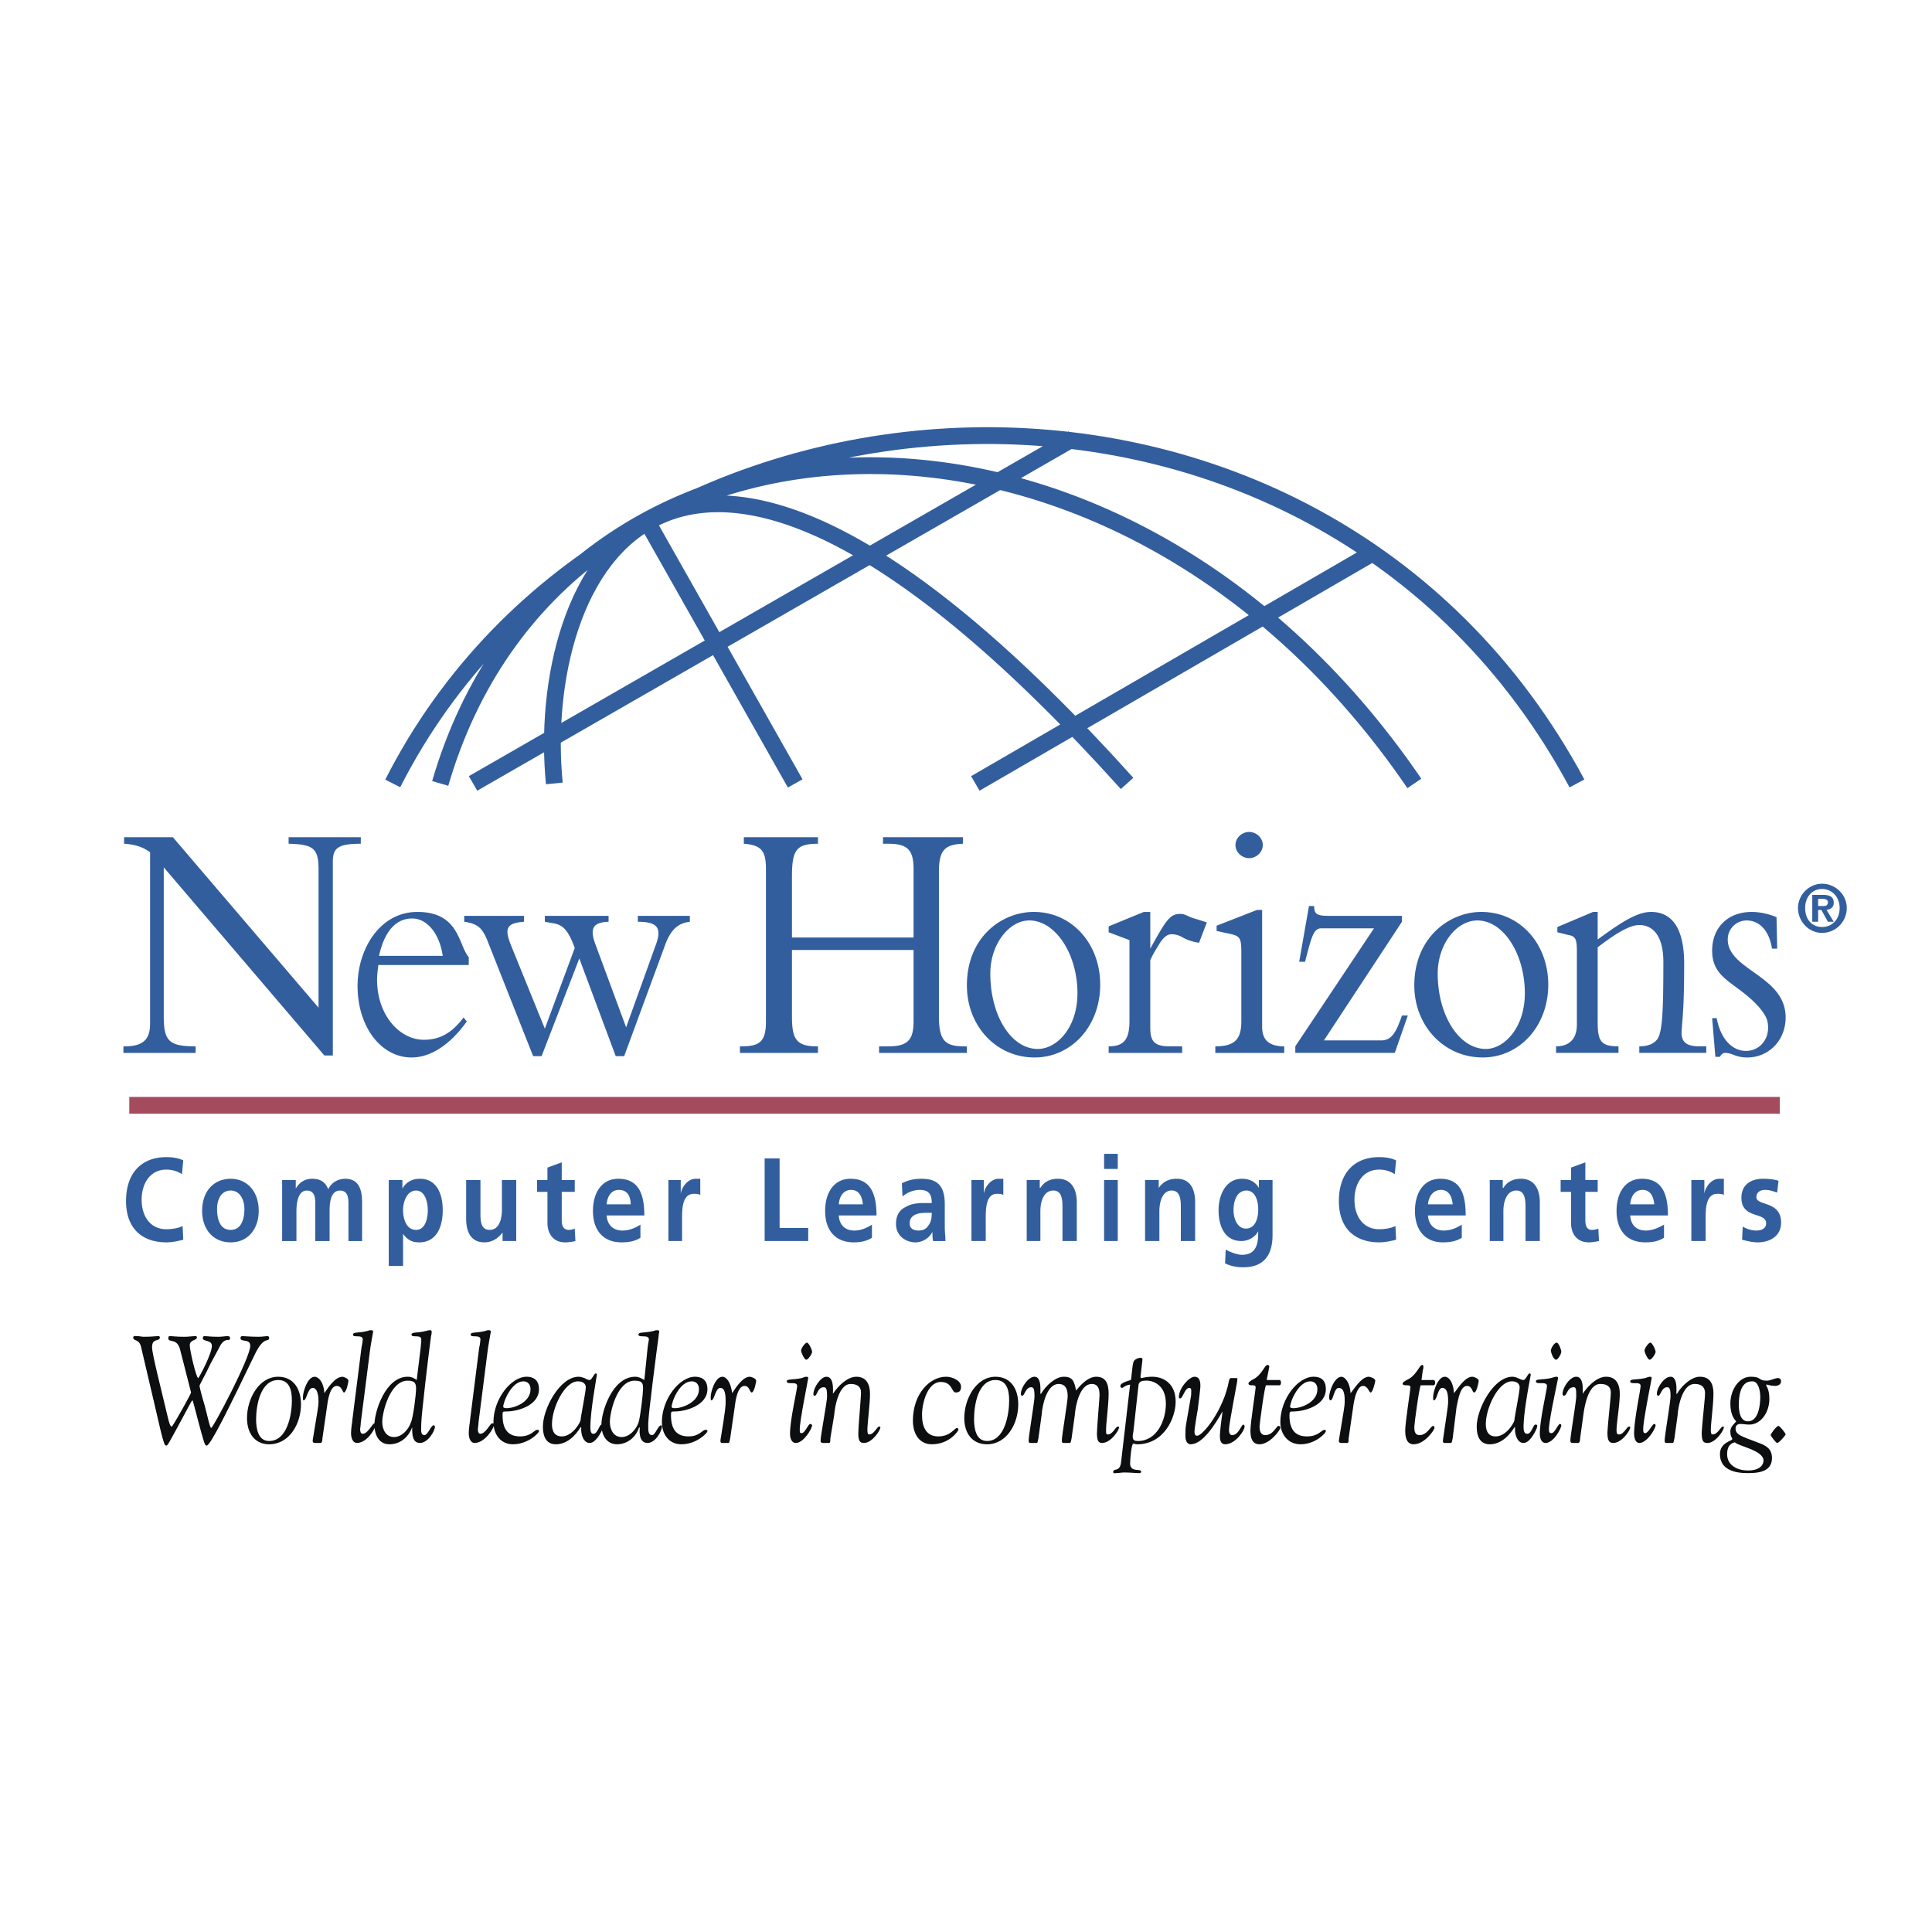
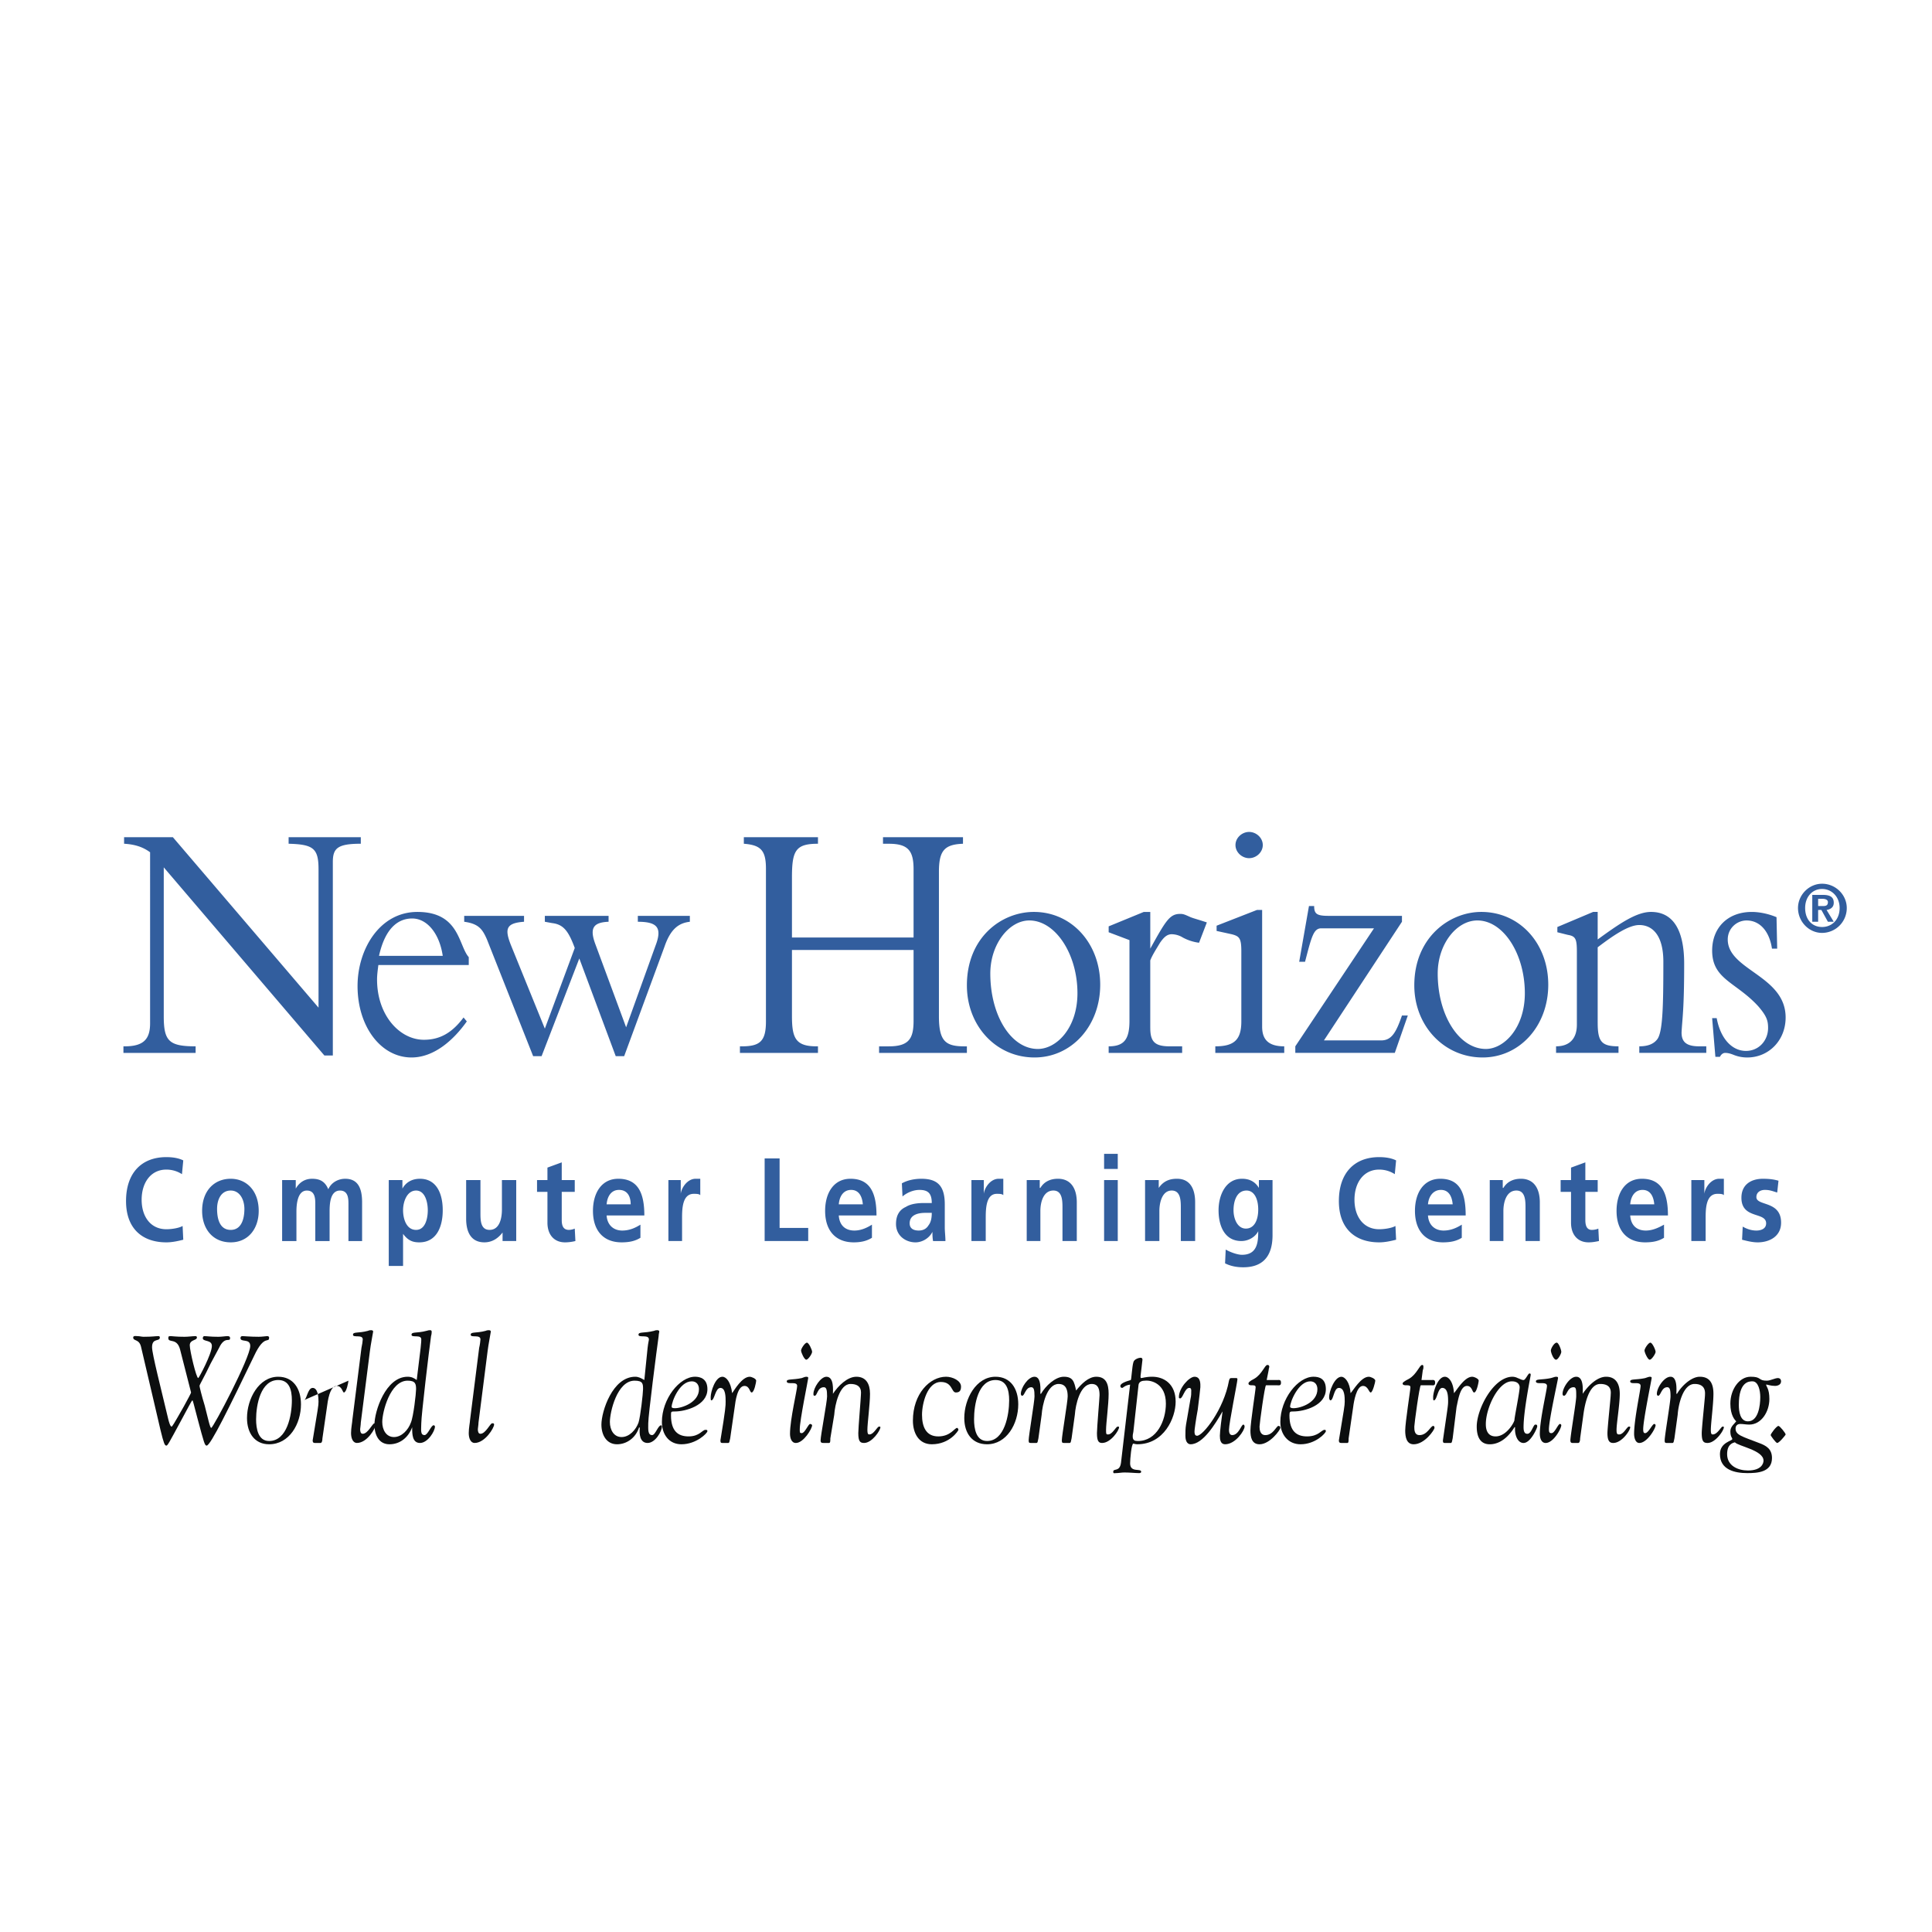
<svg xmlns="http://www.w3.org/2000/svg" width="2500" height="2500" viewBox="0 0 192.756 192.756">
  <path fill-rule="evenodd" clip-rule="evenodd" fill="#fff" d="M0 0h192.756v192.756H0V0z" />
-   <path fill="none" stroke="#a54b5e" stroke-width="1.676" stroke-miterlimit="2.613" d="M12.899 110.279H177.57" />
-   <path d="M39.184 78.163c22.394-44.154 92.179-48.338 118.15 0m-113.413 0c11.797-40.626 67.253-43.89 97.19 0m-85.804 0c-1.998-20.058 11.082-51.205 57.142 0m-65.254 0l59.848-34.405m-9.734 34.405l39.709-23.024m-72.473-3.14l14.793 26.164" fill="none" stroke="#325e9e" stroke-width="1.676" stroke-miterlimit="2.613" />
  <path d="M32.364 105.307L16.338 86.535v14.848c0 2.486.519 3.01 3.179 3.01v.654h-7.202v-.654h.13c1.882 0 2.53-.721 2.53-2.289V85.031c-.713-.523-1.492-.785-2.595-.851v-.654h4.866l14.534 17.007V86.731c0-2.093-.519-2.486-2.985-2.551v-.654h7.202v.654c-2.335 0-2.79.458-2.79 1.832v19.295h-.843zM37.814 95.366c.713-3.206 2.271-3.729 3.309-3.729 1.492 0 2.725 1.505 3.05 3.729h-6.359zm8.954.915v-.785c-1.038-1.177-.909-4.513-5.125-4.513-3.764 0-5.97 3.729-5.97 7.392 0 4.055 2.336 7.129 5.385 7.129 2.271 0 4.218-1.766 5.515-3.598l-.324-.393c-1.168 1.57-2.401 2.225-3.958 2.225-2.4 0-4.672-2.42-4.672-6.018 0-.459.065-.916.13-1.439h9.019zM61.431 105.373l-3.633-9.746-3.763 9.746h-.843L48.584 93.73c-.455-1.046-.844-1.57-2.271-1.766v-.588h5.97v.588c-1.817.131-1.947.72-1.298 2.355l3.374 8.308 2.984-8.046c-.649-1.766-1.168-2.355-2.271-2.486l-.713-.131v-.588h6.358v.588c-1.492.065-1.947.589-1.298 2.29l3.049 8.241 2.92-8.11c.713-1.832.195-2.42-1.752-2.42v-.588h5.19v.588c-1.167.131-1.946.785-2.53 2.486l-4.023 10.923h-.842v-.001zM79.014 94.777v6.606c0 2.225.389 3.01 2.466 3.01h.129v.654h-7.786v-.654h.195c1.817 0 2.401-.523 2.401-2.486v-15.24c0-1.832-.519-2.355-2.206-2.486v-.654h7.396v.654c-2.206 0-2.595.654-2.595 3.336v6.018h12.133v-6.802c0-1.832-.52-2.551-2.466-2.551h-.584v-.654h7.98v.654c-1.882.065-2.4.72-2.4 2.812v14.39c0 2.486.648 3.01 2.53 3.01h.26v.654h-8.76v-.654h.974c2.011 0 2.466-.785 2.466-2.551v-7.065H79.014v-.001zM98.803 97.131c0-2.942 1.881-5.297 3.893-5.297 2.596 0 4.801 3.336 4.801 7.26 0 3.467-2.076 5.561-3.957 5.561-2.661-.001-4.737-3.337-4.737-7.524zm-2.336 1.178c0 4.055 2.919 7.195 6.748 7.195 3.697 0 6.553-3.141 6.553-7.26 0-4.122-2.855-7.261-6.617-7.261-3.245 0-6.684 2.551-6.684 7.326zM114.764 102.561c0 1.373.453 1.832 1.947 1.832h1.232v.654h-7.332v-.654c1.557 0 2.076-.721 2.076-2.551v-8.046l-2.076-.785v-.588l3.504-1.439h.648v3.663c1.557-2.812 1.947-3.467 2.984-3.467.324 0 .455.065 1.037.327.326.13.844.261 1.623.523l-.779 2.028a4.627 4.627 0 0 1-1.621-.523 2.174 2.174 0 0 0-1.104-.327c-.52 0-.844.393-1.168.851-.389.654-.777 1.243-.973 1.766v6.736h.002zM125.924 102.43c0 1.242.584 1.963 2.205 1.963v.654h-6.877v-.654c1.881 0 2.596-.654 2.596-2.486v-6.999c0-1.309-.195-1.504-.973-1.701l-1.494-.327v-.523l4.023-1.57h.52v11.643zm-1.299-19.427c.715 0 1.363.588 1.363 1.308s-.648 1.309-1.363 1.309c-.713 0-1.361-.589-1.361-1.309s.648-1.308 1.361-1.308zM129.232 104.393l7.852-11.775h-5.256c-.779 0-.975.851-1.623 3.336h-.584l.975-5.56h.518c0 .785.26.981 1.428.981h7.332v.588l-7.785 11.839h5.709c1.037 0 1.492-.785 2.076-2.484h.584l-1.299 3.729h-9.926v-.654h-.001zM143.441 97.131c0-2.942 1.881-5.297 3.957-5.297 2.596 0 4.736 3.336 4.736 7.26 0 3.467-2.076 5.561-3.893 5.561-2.659-.001-4.8-3.337-4.8-7.524zm-2.336 1.178c0 4.055 2.984 7.195 6.812 7.195 3.699 0 6.553-3.141 6.553-7.26 0-4.122-2.854-7.261-6.682-7.261-3.179 0-6.683 2.551-6.683 7.326zM159.402 102.037c0 1.896.389 2.355 2.076 2.355v.654h-6.229v-.654c1.363 0 2.076-.785 2.076-2.16v-7.259c0-1.309-.129-1.57-.908-1.701l-1.039-.261v-.523l3.57-1.505h.453v2.747c2.076-1.505 3.828-2.747 5.32-2.747 2.141 0 3.309 1.701 3.309 5.167 0 4.645-.193 5.494-.26 6.867 0 .916.455 1.375 1.752 1.375h.715v.654h-6.684v-.654c.908 0 1.428-.262 1.752-.654.584-.654.648-3.205.648-7.785 0-2.747-1.168-3.663-2.4-3.663-1.037 0-2.529.981-4.152 2.224v7.523h.001zM171.275 101.58c.389 2.092 1.559 3.27 2.92 3.27 1.297 0 2.207-1.047 2.207-2.289 0-.719-.131-1.178-.975-2.158-2.205-2.42-4.605-2.682-4.605-5.56 0-2.29 1.557-3.859 3.957-3.859.779 0 1.688.196 2.465.523l.066 3.14h-.52c-.26-1.766-1.232-2.812-2.531-2.812-.973 0-1.881.784-1.881 1.896 0 3.075 5.775 3.598 5.775 7.784 0 2.289-1.688 3.99-3.828 3.99-.584 0-1.039-.131-1.363-.262s-.584-.195-.844-.195c-.195 0-.389.129-.52.393h-.453l-.324-3.859h.454v-.002zM18.285 123.688c-.52.131-1.104.262-1.688.262-2.335 0-4.022-1.309-4.022-4.121s1.557-4.383 4.022-4.383c.52 0 1.168.066 1.688.328l-.13 1.373a2.863 2.863 0 0 0-1.558-.457c-1.557 0-2.465 1.309-2.465 3.008 0 1.701.908 2.943 2.465 2.943.584 0 1.298-.131 1.622-.326l.066 1.373zM21.658 120.613c0-.916.389-1.832 1.363-1.832.908 0 1.362.916 1.362 1.832 0 1.047-.324 2.094-1.362 2.094-1.104 0-1.363-1.113-1.363-2.094zm-1.492.198c0 1.766 1.039 3.139 2.855 3.139 1.751 0 2.79-1.373 2.79-3.139 0-2.029-1.233-3.205-2.79-3.205-1.622-.001-2.855 1.175-2.855 3.205zM28.146 117.734h1.362v.852c.455-.785 1.103-.98 1.623-.98.778 0 1.297.262 1.622 1.047.324-.721 1.039-1.047 1.687-1.047 1.297 0 1.687.98 1.687 2.354v3.859h-1.362v-3.662c0-.523 0-1.375-.843-1.375-.973 0-1.038 1.309-1.038 2.094v2.943h-1.427v-3.662c0-.523 0-1.375-.844-1.375-.908 0-1.038 1.309-1.038 2.094v2.943h-1.427v-6.085h-.002zM41.512 118.781c.908 0 1.168 1.178 1.168 1.963 0 .85-.26 1.963-1.168 1.963-.973 0-1.298-1.113-1.298-1.963s.39-1.963 1.298-1.963zm-2.725 7.524h1.427V123.1c.519.719 1.038.85 1.622.85 1.687 0 2.336-1.504 2.336-3.205s-.649-3.139-2.271-3.139c-.844 0-1.427.393-1.752.98v-.852h-1.362v8.571zM51.504 123.818h-1.363v-.85c-.454.588-1.038.98-1.816.98-1.297 0-1.817-.98-1.817-2.355v-3.859h1.427v3.271c0 .719 0 1.701.909 1.701 1.038 0 1.233-1.242 1.233-2.027v-2.945h1.427v6.084zM54.618 118.912H53.58v-1.178h1.038v-1.242l1.427-.523v1.766h1.298v1.178h-1.298v2.812c0 .523.13.982.714.982.194 0 .454-.066.584-.131l.065 1.242c-.26.066-.649.131-1.038.131-1.103 0-1.752-.785-1.752-1.963v-3.074zM60.522 120.156c.065-.785.455-1.439 1.233-1.439.843 0 1.168.654 1.168 1.439h-2.401zm3.374 2.028c-.519.326-1.103.588-1.816.588-.843 0-1.492-.523-1.558-1.504h3.764c0-2.158-.584-3.662-2.596-3.662-1.687 0-2.53 1.438-2.53 3.205 0 1.961 1.038 3.139 2.855 3.139.779 0 1.362-.131 1.881-.457v-1.309zM66.686 117.734h1.233v1.375c.065-.59.649-1.504 1.492-1.504h.455v1.635c-.13-.131-.39-.131-.649-.131-1.167 0-1.167 1.57-1.167 2.484v2.225h-1.363v-6.084h-.001zM76.289 115.576h1.492v6.934h2.855v1.308h-4.347v-8.242zM83.685 120.156c.065-.785.454-1.439 1.233-1.439s1.103.654 1.167 1.439h-2.4zm3.309 2.028c-.519.326-1.103.588-1.751.588-.909 0-1.493-.523-1.558-1.504h3.763c0-2.158-.584-3.662-2.595-3.662-1.687 0-2.53 1.438-2.53 3.205 0 1.961 1.038 3.139 2.854 3.139.714 0 1.298-.131 1.817-.457v-1.309zM90.757 122.053c0-.916.973-1.047 1.557-1.047h.649c0 .459-.065.916-.325 1.242-.195.328-.519.523-.973.523-.518 0-.908-.195-.908-.718zm-.714-2.682c.454-.393 1.104-.654 1.687-.654.843 0 1.233.326 1.233 1.309h-.779c-.583 0-1.297.064-1.816.393-.584.262-.973.783-.973 1.699 0 1.178.973 1.832 1.946 1.832.649 0 1.362-.393 1.687-1.047 0 .197 0 .59.065.916h1.233c0-.457-.065-.916-.065-1.373v-2.289c0-1.832-.713-2.551-2.335-2.551-.649 0-1.363.129-1.946.457l.063 1.308zM96.921 117.734h1.233v1.375c.064-.59.648-1.504 1.492-1.504h.453v1.635c-.129-.131-.389-.131-.648-.131-1.104 0-1.104 1.57-1.104 2.484v2.225h-1.426v-6.084zM102.436 117.734h1.299v.785h.064c.389-.652 1.037-.914 1.752-.914 1.297 0 1.881.98 1.881 2.354v3.859h-1.428v-3.27c0-.721 0-1.768-.908-1.768-1.037 0-1.297 1.244-1.297 2.029v3.008h-1.363v-6.083zM110.156 123.818v-6.084h1.363v6.084h-1.363zm0-7.195v-1.504h1.363v1.504h-1.363zM114.244 117.734h1.363v.785c.453-.652 1.037-.914 1.816-.914 1.297 0 1.816.98 1.816 2.354v3.859h-1.428v-3.27c0-.721 0-1.768-.908-1.768-.973 0-1.232 1.244-1.232 2.029v3.008h-1.428v-6.083h.001zM124.301 122.576c-.844 0-1.232-.982-1.232-1.832 0-.916.324-1.963 1.299-1.963.777 0 1.166.852 1.166 1.898-.001 1.046-.389 1.897-1.233 1.897zm1.299-4.842v.785c-.391-.652-.975-.914-1.688-.914-1.623 0-2.336 1.635-2.336 3.139 0 1.635.648 3.074 2.271 3.074.777 0 1.428-.457 1.686-.98 0 1.047-.064 2.354-1.621 2.354-.455 0-1.168-.26-1.623-.523l-.064 1.375c.65.326 1.297.393 1.816.393 2.336 0 2.92-1.57 2.92-3.205v-5.496H125.6v-.002zM139.289 123.688c-.52.131-1.104.262-1.688.262-2.336 0-4.021-1.309-4.021-4.121s1.557-4.383 4.021-4.383c.52 0 1.168.066 1.688.328l-.131 1.373a2.855 2.855 0 0 0-1.557-.457c-1.557 0-2.465 1.309-2.465 3.008 0 1.701.908 2.943 2.465 2.943.584 0 1.299-.131 1.623-.326l.065 1.373zM142.469 120.156c.064-.785.518-1.439 1.297-1.439s1.104.654 1.168 1.439h-2.465zm3.373 2.028c-.52.326-1.104.588-1.816.588-.844 0-1.492-.523-1.557-1.504h3.762c0-2.158-.518-3.662-2.529-3.662-1.688 0-2.531 1.438-2.531 3.205 0 1.961 1.039 3.139 2.791 3.139.777 0 1.361-.131 1.881-.457v-1.309h-.001zM148.633 117.734h1.297v.785h.064c.389-.652 1.039-.914 1.752-.914 1.297 0 1.883.98 1.883 2.354v3.859h-1.428v-3.27c0-.721 0-1.768-.908-1.768-1.039 0-1.299 1.244-1.299 2.029v3.008h-1.361v-6.083zM156.742 118.912h-1.037v-1.178h1.037v-1.242l1.428-.523v1.766h1.232v1.178h-1.232v2.812c0 .523.129.982.648.982.26 0 .52-.066.648-.131l.064 1.242c-.324.066-.648.131-1.037.131-1.104 0-1.752-.785-1.752-1.963v-3.074h.001zM162.646 120.156c.064-.785.453-1.439 1.232-1.439s1.104.654 1.168 1.439h-2.4zm3.374 2.028c-.584.326-1.168.588-1.816.588-.908 0-1.492-.523-1.557-1.504h3.764c0-2.158-.584-3.662-2.596-3.662-1.688 0-2.531 1.438-2.531 3.205 0 1.961 1.039 3.139 2.855 3.139.779 0 1.363-.131 1.881-.457v-1.309zM168.746 117.734h1.297v1.375c.064-.59.648-1.504 1.492-1.504h.455v1.635c-.131-.131-.391-.131-.648-.131-1.17 0-1.17 1.57-1.17 2.484v2.225h-1.426v-6.084zM177.311 118.979c-.455-.131-.715-.262-1.234-.262-.389 0-.842.195-.842.719 0 .916 2.465.328 2.465 2.551 0 1.375-1.168 1.963-2.336 1.963-.52 0-1.037-.131-1.557-.262l.064-1.309c.455.262.908.393 1.363.393.389 0 .973-.131.973-.719 0-1.178-2.465-.393-2.465-2.551 0-1.373 1.037-1.896 2.141-1.896.648 0 1.102.064 1.557.195l-.129 1.178zM180.1 90.59c0-1.112.713-1.897 1.688-1.897.973 0 1.752.785 1.752 1.897 0 1.177-.779 1.897-1.752 1.897-.976.001-1.688-.719-1.688-1.897zm-.713 0c0 1.374 1.102 2.486 2.4 2.486a2.475 2.475 0 0 0 2.465-2.486c0-1.308-1.104-2.42-2.465-2.42-1.299 0-2.4 1.112-2.4 2.42zm1.425 1.374h.584v-1.177h.324l.65 1.177h.584l-.715-1.177c.391-.065.715-.262.715-.719 0-.589-.391-.785-1.104-.785h-1.039v2.681h.001zm.584-1.57v-.719h.455c.195 0 .52.065.52.327 0 .327-.195.392-.455.392h-.52z" fill-rule="evenodd" clip-rule="evenodd" fill="#325e9e" />
-   <path d="M21.009 136.051c-.649 1.373-1.103 2.092-1.103 2.223 0 .066.195.916.519 1.963.324 1.242.519 2.225.649 2.225.195 0 3.893-7 3.893-8.178 0-.783-.974-.326-.974-.783 0-.131.065-.197.195-.197.194 0 .778.066 1.622.066.325 0 .779-.066.844-.066.13 0 .195.066.195.131 0 .654-.455-.393-1.493 1.832-2.465 5.102-4.347 8.961-4.736 8.961-.195 0-.26-.262-.908-2.682-.39-1.439-.455-1.832-.519-1.832-.065 0-.52.916-1.168 2.094-1.168 2.158-1.298 2.42-1.428 2.42-.324 0-.389-.852-2.53-9.877-.194-.785-.778-.523-.778-.916 0-.195.324-.131.389-.131.26 0 .455.066.649.066.908 0 1.167-.066 1.492-.066.13 0 .13.131.13.131 0 .459-.779 0-.779.98 0 .654.909 4.188 1.622 7.195.065.262.195.721.325.721.064 0 .194-.197 1.232-2.027.39-.721.714-1.309.714-1.375 0 0-.39-1.504-1.103-4.316-.325-1.178-1.168-.588-1.168-1.111 0-.197.065-.197.26-.197.194 0 .454.066 1.362.066.389 0 .779-.066 1.103-.066.13 0 .13.131.13.131 0 .326-.714.197-.714.785 0 .523.649 3.271.844 3.271.064 0 1.362-2.422 1.362-3.207 0-.652-.908-.391-.908-.783 0-.066.064-.197.129-.197.325 0 .584.066 1.427.066.325 0 .714-.066.909-.066s.259.066.259.197c0 .457-.519-.262-1.103.98l-.843 1.569zM25.551 141.609c0-1.439.454-3.924 2.206-3.924 1.103 0 1.363.98 1.363 2.027 0 1.439-.455 4.057-2.271 4.057-1.103.001-1.298-1.244-1.298-2.16zm1.298 2.487c2.011 0 3.179-2.027 3.179-3.99 0-1.57-.778-2.748-2.271-2.748-1.946 0-3.114 2.225-3.114 4.121 0 1.505.778 2.617 2.206 2.617zM34.764 137.75c0 .131-.194 1.178-.454 1.178-.13 0-.195-.654-.714-.654-.713 0-.908 1.57-.973 2.094l-.455 3.139c0 .264-.064.459-.194.459h-.519c-.13 0-.26 0-.26-.262.519-3.141.584-3.467.584-3.859 0-.457-.065-1.373-.584-1.373s-.584 1.242-.908 1.242c-.064 0-.064-.131-.064-.326 0-.523.454-2.029 1.167-2.029.39 0 .908.523.974 1.637.195-.262.973-1.637 1.816-1.637.13-.002.584.196.584.391zM36.062 134.48c.064-.262.13-.721.13-.85 0-.523-.974-.131-.974-.459 0-.326.519-.131 1.492-.393.13-.064.26-.064.325-.064.13 0 .195.064.195.131 0 .064-.26 1.373-.324 1.961l-.909 7.131c0 .195-.065.588-.065.654 0 .26.065.457.26.457.519 0 .973-1.047 1.168-1.047.129 0 .129 0 .129.131 0 .328-.843 1.832-1.881 1.832-.39 0-.584-.459-.584-.98 0-.523.13-1.113.13-1.309l.908-7.195z" fill-rule="evenodd" clip-rule="evenodd" fill="#0c0e0f" />
+   <path d="M21.009 136.051c-.649 1.373-1.103 2.092-1.103 2.223 0 .066.195.916.519 1.963.324 1.242.519 2.225.649 2.225.195 0 3.893-7 3.893-8.178 0-.783-.974-.326-.974-.783 0-.131.065-.197.195-.197.194 0 .778.066 1.622.066.325 0 .779-.066.844-.066.13 0 .195.066.195.131 0 .654-.455-.393-1.493 1.832-2.465 5.102-4.347 8.961-4.736 8.961-.195 0-.26-.262-.908-2.682-.39-1.439-.455-1.832-.519-1.832-.065 0-.52.916-1.168 2.094-1.168 2.158-1.298 2.42-1.428 2.42-.324 0-.389-.852-2.53-9.877-.194-.785-.778-.523-.778-.916 0-.195.324-.131.389-.131.26 0 .455.066.649.066.908 0 1.167-.066 1.492-.066.13 0 .13.131.13.131 0 .459-.779 0-.779.98 0 .654.909 4.188 1.622 7.195.065.262.195.721.325.721.064 0 .194-.197 1.232-2.027.39-.721.714-1.309.714-1.375 0 0-.39-1.504-1.103-4.316-.325-1.178-1.168-.588-1.168-1.111 0-.197.065-.197.26-.197.194 0 .454.066 1.362.066.389 0 .779-.066 1.103-.066.13 0 .13.131.13.131 0 .326-.714.197-.714.785 0 .523.649 3.271.844 3.271.064 0 1.362-2.422 1.362-3.207 0-.652-.908-.391-.908-.783 0-.066.064-.197.129-.197.325 0 .584.066 1.427.066.325 0 .714-.066.909-.066s.259.066.259.197c0 .457-.519-.262-1.103.98l-.843 1.569zM25.551 141.609c0-1.439.454-3.924 2.206-3.924 1.103 0 1.363.98 1.363 2.027 0 1.439-.455 4.057-2.271 4.057-1.103.001-1.298-1.244-1.298-2.16zm1.298 2.487c2.011 0 3.179-2.027 3.179-3.99 0-1.57-.778-2.748-2.271-2.748-1.946 0-3.114 2.225-3.114 4.121 0 1.505.778 2.617 2.206 2.617zM34.764 137.75c0 .131-.194 1.178-.454 1.178-.13 0-.195-.654-.714-.654-.713 0-.908 1.57-.973 2.094l-.455 3.139c0 .264-.064.459-.194.459h-.519c-.13 0-.26 0-.26-.262.519-3.141.584-3.467.584-3.859 0-.457-.065-1.373-.584-1.373s-.584 1.242-.908 1.242zM36.062 134.48c.064-.262.13-.721.13-.85 0-.523-.974-.131-.974-.459 0-.326.519-.131 1.492-.393.13-.064.26-.064.325-.064.13 0 .195.064.195.131 0 .064-.26 1.373-.324 1.961l-.909 7.131c0 .195-.065.588-.065.654 0 .26.065.457.26.457.519 0 .973-1.047 1.168-1.047.129 0 .129 0 .129.131 0 .328-.843 1.832-1.881 1.832-.39 0-.584-.459-.584-.98 0-.523.13-1.113.13-1.309l.908-7.195z" fill-rule="evenodd" clip-rule="evenodd" fill="#0c0e0f" />
  <path d="M39.306 143.375c-.779 0-1.168-.719-1.168-1.504 0-.98.779-4.121 2.53-4.121.779 0 .844.328.844.852 0 .393-.26 2.746-.52 3.336-.259.718-.907 1.437-1.686 1.437zm2.271-5.689c-.259-.195-.519-.328-.908-.328-2.206 0-3.309 3.467-3.309 4.775 0 1.047.454 1.963 1.492 1.963s1.881-.654 2.271-1.701v.066c0 .588 0 1.504.779 1.504s1.493-1.178 1.493-1.635c0-.066-.065-.131-.13-.131-.259 0-.583.98-.908.98-.454 0-.325-.588-.325-1.178 0-.785.779-7.326.974-8.699.064-.195.064-.393.064-.457 0-.066-.064-.131-.129-.131-.13 0-.195 0-.389.064-.974.262-1.493.066-1.493.393 0 .328.973-.064.973.459 0 .129 0 .262-.064.85l-.391 3.206zM47.806 134.48c.065-.262.129-.721.129-.85 0-.523-.973-.131-.973-.459 0-.326.519-.131 1.492-.393.13-.064.259-.064.324-.064.13 0 .194.064.194.131 0 .064-.259 1.373-.324 1.961l-.908 7.131c0 .195-.065.588-.065.654 0 .26.065.457.259.457.52 0 .974-1.047 1.168-1.047.13 0 .195 0 .195.131 0 .328-.909 1.832-1.946 1.832-.389 0-.584-.459-.584-.98 0-.523.13-1.113.13-1.309l.909-7.195z" fill-rule="evenodd" clip-rule="evenodd" fill="#0c0e0f" />
-   <path d="M52.218 137.816c.454 0 .713.326.713.785 0 1.309-1.622 1.896-2.4 1.896-.195 0-.325-.066-.325-.131 0-.522.843-2.55 2.012-2.55zm-2.985 4.055c0 1.244.713 2.225 1.946 2.225 1.493 0 2.596-1.111 2.596-1.309 0-.131-.065-.131-.195-.131-.26 0-.584.654-1.687.654-1.038 0-1.752-.523-1.752-2.094 0-.393 0-.393.39-.393 1.103 0 3.244-.588 3.244-2.223 0-1.047-.714-1.244-1.233-1.244-1.557.001-3.309 2.226-3.309 4.515zM55.072 142.068c0-1.57 1.232-4.252 2.595-4.252.649 0 .779.393.779.588 0 .459-.52 3.01-.52 3.271 0 .195-.778 1.635-1.881 1.635-.973.001-.973-.98-.973-1.242zm-.908.262c0 .98.324 1.766 1.297 1.766 1.103 0 1.947-.852 2.465-1.701h.065c-.065.654.195 1.57.844 1.57.714 0 1.362-1.504 1.362-1.635 0-.197-.064-.197-.194-.197-.195 0-.39.916-.778.916-.13 0-.325 0-.325-.654 0-1.701.649-5.102.649-5.232s-.065-.131-.13-.131c-.13 0-.389.654-.584.654s-.389-.131-.519-.195c-.195-.066-.39-.133-.584-.133-1.881-.001-3.568 3.204-3.568 4.972z" fill-rule="evenodd" clip-rule="evenodd" fill="#0c0e0f" />
  <path d="M62.015 143.375c-.778 0-1.167-.719-1.167-1.504 0-.98.713-4.121 2.465-4.121.844 0 .844.328.844.852 0 .393-.26 2.746-.454 3.336-.261.718-.91 1.437-1.688 1.437zm2.271-5.689c-.325-.195-.584-.328-.909-.328-2.271 0-3.374 3.467-3.374 4.775 0 1.047.519 1.963 1.557 1.963.974 0 1.882-.654 2.207-1.701l.065.066c-.065.588 0 1.504.778 1.504.779 0 1.428-1.178 1.428-1.635 0-.066-.065-.131-.065-.131-.324 0-.583.98-.908.98-.454 0-.389-.588-.389-1.178 0-.785.843-7.326 1.038-8.699 0-.195.065-.393.065-.457 0-.066-.065-.131-.194-.131-.065 0-.195 0-.325.064-1.038.262-1.557.066-1.557.393 0 .328 1.038-.064 1.038.459 0 .129-.064.262-.13.85l-.325 3.206zM69.022 137.816c.454 0 .714.326.714.785 0 1.309-1.687 1.896-2.401 1.896-.259 0-.325-.066-.325-.131 0-.522.779-2.55 2.012-2.55zm-2.984 4.055c0 1.244.713 2.225 1.946 2.225 1.492 0 2.595-1.111 2.595-1.309 0-.131-.065-.131-.195-.131-.324 0-.583.654-1.687.654-1.038 0-1.751-.523-1.751-2.094 0-.393 0-.393.389-.393 1.038 0 3.244-.588 3.244-2.223 0-1.047-.713-1.244-1.233-1.244-1.557.001-3.308 2.226-3.308 4.515zM75.445 137.75c0 .131-.194 1.178-.454 1.178-.195 0-.195-.654-.714-.654-.714 0-.909 1.57-.973 2.094l-.454 3.139c-.065.264-.065.459-.195.459h-.519c-.195 0-.26 0-.26-.262.52-3.141.52-3.467.52-3.859 0-.457 0-1.373-.52-1.373-.519 0-.583 1.242-.908 1.242-.064 0-.064-.131-.064-.326 0-.523.454-2.029 1.167-2.029.389 0 .843.523.974 1.637.194-.262.973-1.637 1.751-1.637.195-.002.649.196.649.391zM79.987 142.984c.324 0 .649-.916.844-.916.064 0 .194.064.194.131 0 .326-.843 1.766-1.622 1.766-.454 0-.584-.523-.584-.916 0-1.439.714-4.383.714-4.775 0-.523-1.038-.064-1.038-.457 0-.262.584-.131 1.492-.326.195-.066.324-.133.454-.133.195 0 .195.066.195.133 0 .129-.843 4.186-.843 5.102-.001.325-.001.391.194.391zm.454-7.326c-.194 0-.519-.721-.519-.916 0-.197.389-.785.583-.785s.519.719.519.916c.001.195-.388.785-.583.785zM86.54 142.656c0 .393.065.459.195.459.454 0 .778-.785.973-.785.065 0 .13 0 .13.064 0 .328-.843 1.57-1.622 1.57-.389 0-.584-.131-.584-.98 0-.523.26-3.533.26-3.795 0-.195.194-1.111-1.038-1.111-1.103 0-1.557 2.092-1.622 3.074l-.389 2.354c0 .264 0 .459-.13.459h-.519c-.195 0-.324 0-.324-.262 0-.459.648-3.859.648-4.383 0-.654-.065-.916-.324-.916-.649 0-.649.852-.908.852-.13 0-.13-.066-.13-.197 0-.588.714-1.701 1.297-1.701.779 0 .649 1.375.649 1.701.519-.785 1.428-1.701 2.336-1.701.973 0 1.363.721 1.363 1.701-.001 1.046-.261 2.943-.261 3.597zM93.612 143.311c1.232 0 1.622-.85 1.881-.85.065 0 .13.131.13.195 0 .066-.844 1.439-2.66 1.439-1.298 0-1.882-1.111-1.882-2.355 0-2.682 1.687-4.383 3.309-4.383.649 0 1.492.393 1.492.982 0 .457-.194.588-.519.588-.454 0-.324-1.047-1.492-1.047-1.362 0-1.881 2.158-1.881 3.271 0 1.179.389 2.16 1.622 2.16zM97.182 141.609c0-1.439.389-3.924 2.141-3.924 1.104 0 1.361.98 1.361 2.027 0 1.439-.453 4.057-2.205 4.057-1.104.001-1.297-1.244-1.297-2.16zm1.297 2.487c1.947 0 3.113-2.027 3.113-3.99 0-1.57-.777-2.748-2.27-2.748-1.947 0-3.115 2.225-3.115 4.121.001 1.505.779 2.617 2.272 2.617zM110.352 142.656c0 .393 0 .459.195.459.453 0 .777-.785.973-.785.064 0 .129 0 .129.064 0 .328-.842 1.57-1.686 1.57-.324 0-.52-.131-.52-.98 0-.523.26-3.533.26-3.795 0-.588-.131-1.111-.779-1.111-1.168 0-1.621 2.092-1.686 3.074l-.326 2.354c-.064.264-.064.459-.193.459h-.52c-.195 0-.26 0-.26-.262 0-.459.584-3.859.584-4.383 0-.588-.129-1.242-.908-1.242-1.168 0-1.621 2.092-1.688 3.074l-.324 2.354c-.064.264-.064.459-.193.459h-.52c-.195 0-.26 0-.26-.262 0-.459.584-3.859.584-4.383 0-.654-.064-.916-.324-.916-.584 0-.648.852-.908.852-.064 0-.131-.066-.131-.197 0-.588.715-1.701 1.363-1.701.713 0 .584 1.375.584 1.701h.064c.455-.785 1.428-1.701 2.271-1.701.908 0 1.037.459 1.232 1.375.52-.654 1.232-1.375 2.012-1.375.973 0 1.232.721 1.232 1.701.002 1.046-.257 2.943-.257 3.597z" fill-rule="evenodd" clip-rule="evenodd" fill="#0c0e0f" />
  <path d="M113.596 138.143c.064-.326.389-.393.648-.393.584-.064 2.076.262 2.076 2.289 0 1.701-.908 3.73-2.789 3.73-.324 0-.52-.066-.52-.459 0-.066 0-.195.064-.459l.521-4.708zm-1.752 7.785c-.129.98-.777.521-.777.914 0 .197.129.131.258.131.26 0 .584-.064.844-.064.584 0 1.104.064 1.492.064.131 0 .195-.064.195-.131 0-.393-1.104.131-1.104-.85 0-.393.131-1.963.324-1.963.064 0 .195.066.391.066 2.66 0 3.828-2.617 3.828-4.252 0-1.766-1.168-2.486-2.336-2.486-.65 0-.975.133-1.104.133-.064 0-.064-.066-.064-.197 0-.066.193-1.504.193-1.635s-.064-.197-.193-.197c-.131 0-.65.131-.715.459-.129.393-.193 1.766-.26 1.766-.453.131-1.037.326-1.037.588 0 .131.064.197.195.197.064 0 .258-.262.777-.328l-.907 7.785zM118.785 139.518c.066-.262.066-.523.066-.785 0-.066 0-.262-.195-.262-.453 0-.648 1.047-.908 1.047-.129 0-.129-.066-.129-.131 0-.916 1.037-2.029 1.557-2.029.648 0 .584.785.584 1.047 0 .131-.131 1.178-.26 2.225-.195 1.047-.324 2.027-.324 2.158 0 .197 0 .457.26.457.584 0 2.66-2.615 3.18-5.494.064-.26.129-.26.26-.26h.453c.064 0 .129 0 .129.129 0 .262-.842 4.383-.842 5.037 0 .262.064.523.324.523.648 0 .908-1.047 1.102-1.047.066 0 .131.066.131.197 0 .393-.908 1.766-1.947 1.766-.453 0-.52-.459-.52-.852s.195-1.961.26-2.354v-.066c-.713 1.244-1.945 3.271-3.18 3.271-.193 0-.518-.131-.518-.852 0-.393 0-.719.064-1.111l.453-2.614zM127.416 137.686c.193 0 .389-.066.389.262 0 .326-.195.262-.389.262h-1.104c-.129 0-.648 3.859-.648 4.121 0 .326.064.85.584.85.777 0 1.104-.916 1.297-.916.195 0 .195.131.195.197 0 .195-1.039 1.635-2.076 1.635-.779 0-.908-.721-.908-1.373 0-.785.52-4.057.52-4.318 0-.393-.715 0-.715-.393 0-.064.064-.195.584-.457.779-.459 1.039-1.373 1.299-1.373.064 0 .193 0 .193.195 0 .066-.064.195-.064.328l-.195.98h1.038z" fill-rule="evenodd" clip-rule="evenodd" fill="#0c0e0f" />
  <path d="M130.725 137.816c.455 0 .713.326.713.785 0 1.309-1.621 1.896-2.4 1.896-.193 0-.324-.066-.324-.131-.001-.522.843-2.55 2.011-2.55zm-2.985 4.055c0 1.244.777 2.225 2.012 2.225 1.492 0 2.529-1.111 2.529-1.309 0-.131-.064-.131-.129-.131-.324 0-.584.654-1.752.654-1.037 0-1.752-.523-1.752-2.094 0-.393.064-.393.389-.393 1.104 0 3.244-.588 3.244-2.223 0-1.047-.648-1.244-1.232-1.244-1.557.001-3.309 2.226-3.309 4.515zM137.213 137.75c0 .131-.26 1.178-.455 1.178-.193 0-.258-.654-.777-.654-.65 0-.908 1.57-.973 2.094l-.455 3.139c0 .264 0 .459-.129.459h-.52c-.195 0-.324 0-.324-.262.518-3.141.584-3.467.584-3.859 0-.457 0-1.373-.584-1.373-.52 0-.52 1.242-.844 1.242-.064 0-.131-.131-.131-.326 0-.523.52-2.029 1.232-2.029.326 0 .844.523.91 1.637.26-.262 1.037-1.637 1.816-1.637.195-.002.65.196.65.391zM142.793 137.686c.193 0 .389-.066.389.262 0 .326-.195.262-.389.262h-1.039c-.129 0-.648 3.859-.648 4.121 0 .326 0 .85.52.85.777 0 1.104-.916 1.361-.916.131 0 .131.131.131.197 0 .195-.973 1.635-2.076 1.635-.713 0-.844-.721-.844-1.373 0-.785.52-4.057.52-4.318 0-.393-.779 0-.779-.393 0-.064.131-.195.648-.457.779-.459 1.039-1.373 1.299-1.373.064 0 .129 0 .129.195 0 .066 0 .195-.064.328l-.129.98h.971z" fill-rule="evenodd" clip-rule="evenodd" fill="#0c0e0f" />
  <path d="M147.529 137.75c0 .131-.195 1.178-.455 1.178-.193 0-.193-.654-.713-.654-.715 0-.908 1.57-1.039 2.094l-.389 3.139c-.064.264-.064.459-.195.459h-.52c-.193 0-.258 0-.258-.262.453-3.141.518-3.467.518-3.859 0-.457 0-1.373-.582-1.373-.455 0-.52 1.242-.844 1.242-.066 0-.066-.131-.066-.326 0-.523.455-2.029 1.168-2.029.391 0 .844.523.908 1.637.26-.262 1.039-1.637 1.818-1.637.194-.002.649.196.649.391zM148.242 142.068c0-1.57 1.232-4.252 2.596-4.252.648 0 .779.393.779.588 0 .459-.52 3.01-.52 3.271 0 .195-.779 1.635-1.881 1.635-.974.001-.974-.98-.974-1.242zm-.908.262c0 .98.324 1.766 1.299 1.766 1.102 0 1.945-.852 2.465-1.701h.064c-.064.654.195 1.57.844 1.57.713 0 1.363-1.504 1.363-1.635 0-.197-.066-.197-.195-.197-.195 0-.389.916-.779.916-.129 0-.389 0-.389-.654 0-1.701.713-5.102.713-5.232s-.064-.131-.129-.131c-.131 0-.389.654-.584.654s-.389-.131-.584-.195a1.202 1.202 0 0 0-.52-.133c-1.881-.001-3.568 3.204-3.568 4.972zM154.795 142.984c.326 0 .65-.916.844-.916a.14.14 0 0 1 .131.131c0 .326-.779 1.766-1.559 1.766-.453 0-.582-.523-.582-.916 0-1.439.713-4.383.713-4.775 0-.523-1.104-.064-1.104-.457 0-.262.584-.131 1.492-.326.26-.066.391-.133.52-.133.195 0 .195.066.195.133 0 .129-.908 4.186-.908 5.102 0 .325.065.391.258.391zm.455-7.326c-.26 0-.52-.721-.52-.916 0-.197.324-.785.584-.785.195 0 .455.719.455.916.001.195-.324.785-.519.785zM161.283 142.656c0 .393.066.459.26.459.455 0 .779-.785.975-.785.064 0 .129 0 .129.064 0 .328-.844 1.57-1.688 1.57-.324 0-.584-.131-.584-.98 0-.523.324-3.533.324-3.795 0-.195.195-1.111-1.037-1.111-1.168 0-1.557 2.092-1.688 3.074l-.324 2.354c0 .264-.064.459-.195.459h-.518c-.131 0-.26 0-.26-.262 0-.459.584-3.859.584-4.383 0-.654 0-.916-.26-.916-.648 0-.648.852-.973.852-.066 0-.131-.066-.131-.197 0-.588.715-1.701 1.363-1.701.777 0 .648 1.375.648 1.701.52-.785 1.428-1.701 2.336-1.701.973 0 1.361.721 1.361 1.701.002 1.046-.322 2.943-.322 3.597zM164.139 142.984c.324 0 .713-.916.908-.916.064 0 .131.064.131.131 0 .326-.844 1.766-1.623 1.766-.389 0-.52-.523-.52-.916 0-1.439.648-4.383.648-4.775 0-.523-1.037-.064-1.037-.457 0-.262.584-.131 1.492-.326.195-.066.389-.133.453-.133.195 0 .195.066.195.133 0 .129-.844 4.186-.844 5.102.001.325.066.391.197.391zm.453-7.326c-.193 0-.518-.721-.518-.916 0-.197.389-.785.584-.785.193 0 .52.719.52.916 0 .195-.391.785-.586.785zM170.691 142.656c0 .393.064.459.195.459.455 0 .844-.785.973-.785.064 0 .131 0 .131.064 0 .328-.844 1.57-1.623 1.57-.389 0-.584-.131-.584-.98 0-.523.324-3.533.324-3.795 0-.195.131-1.111-1.037-1.111s-1.623 2.092-1.688 3.074l-.324 2.354c-.064.264-.064.459-.195.459h-.52c-.193 0-.258 0-.258-.262 0-.459.584-3.859.584-4.383 0-.654-.066-.916-.326-.916-.582 0-.648.852-.908.852-.064 0-.129-.066-.129-.197 0-.588.713-1.701 1.363-1.701.713 0 .584 1.375.584 1.701h.064c.453-.785 1.428-1.701 2.27-1.701 1.039 0 1.363.721 1.363 1.701.001 1.046-.259 2.943-.259 3.597z" fill-rule="evenodd" clip-rule="evenodd" fill="#0c0e0f" />
  <path d="M174.391 141.807c-.779 0-.908-.982-.908-1.637 0-2.354 1.037-2.354 1.361-2.354.584 0 .779.916.779 1.57 0 .85-.195 2.421-1.232 2.421zm.259-4.45c-1.104 0-2.012 1.244-2.012 2.682 0 1.178.453 1.637.584 1.768-.131.195-.584.523-.584.98 0 .588.195.654.195.785 0 .197-1.234.326-1.234 1.504 0 1.57 1.492 1.896 2.727 1.896.973 0 2.465-.064 2.465-1.504 0-.916-.584-1.242-1.299-1.504-1.686-.654-2.334-.785-2.334-1.439 0-.393.324-.457.453-.457.324 0 .584.064.908.064 1.232 0 2.012-1.309 2.012-2.551 0-1.047-.324-1.242-.324-1.439h.064c.064 0 .389.131.844.131.129 0 .584-.064.584-.457 0-.131-.064-.326-.324-.326-.131 0-.324.064-.52.129-.195.066-.389.131-.584.131-.389 0-.52-.064-.713-.195-.195-.131-.39-.198-.908-.198zm-.259 9.354c-.975 0-2.076-.457-2.076-1.635 0-.588.193-1.047.777-1.178.324.393 2.855.785 2.855 1.832 0 .262-.195.981-1.556.981z" fill-rule="evenodd" clip-rule="evenodd" fill="#0c0e0f" />
  <path d="M176.66 143.18c0-.131.584-.916.779-.916.131 0 .715.721.715.852 0 .064-.65.85-.844.85-.13-.001-.65-.722-.65-.786z" fill-rule="evenodd" clip-rule="evenodd" fill="#0c0e0f" />
</svg>